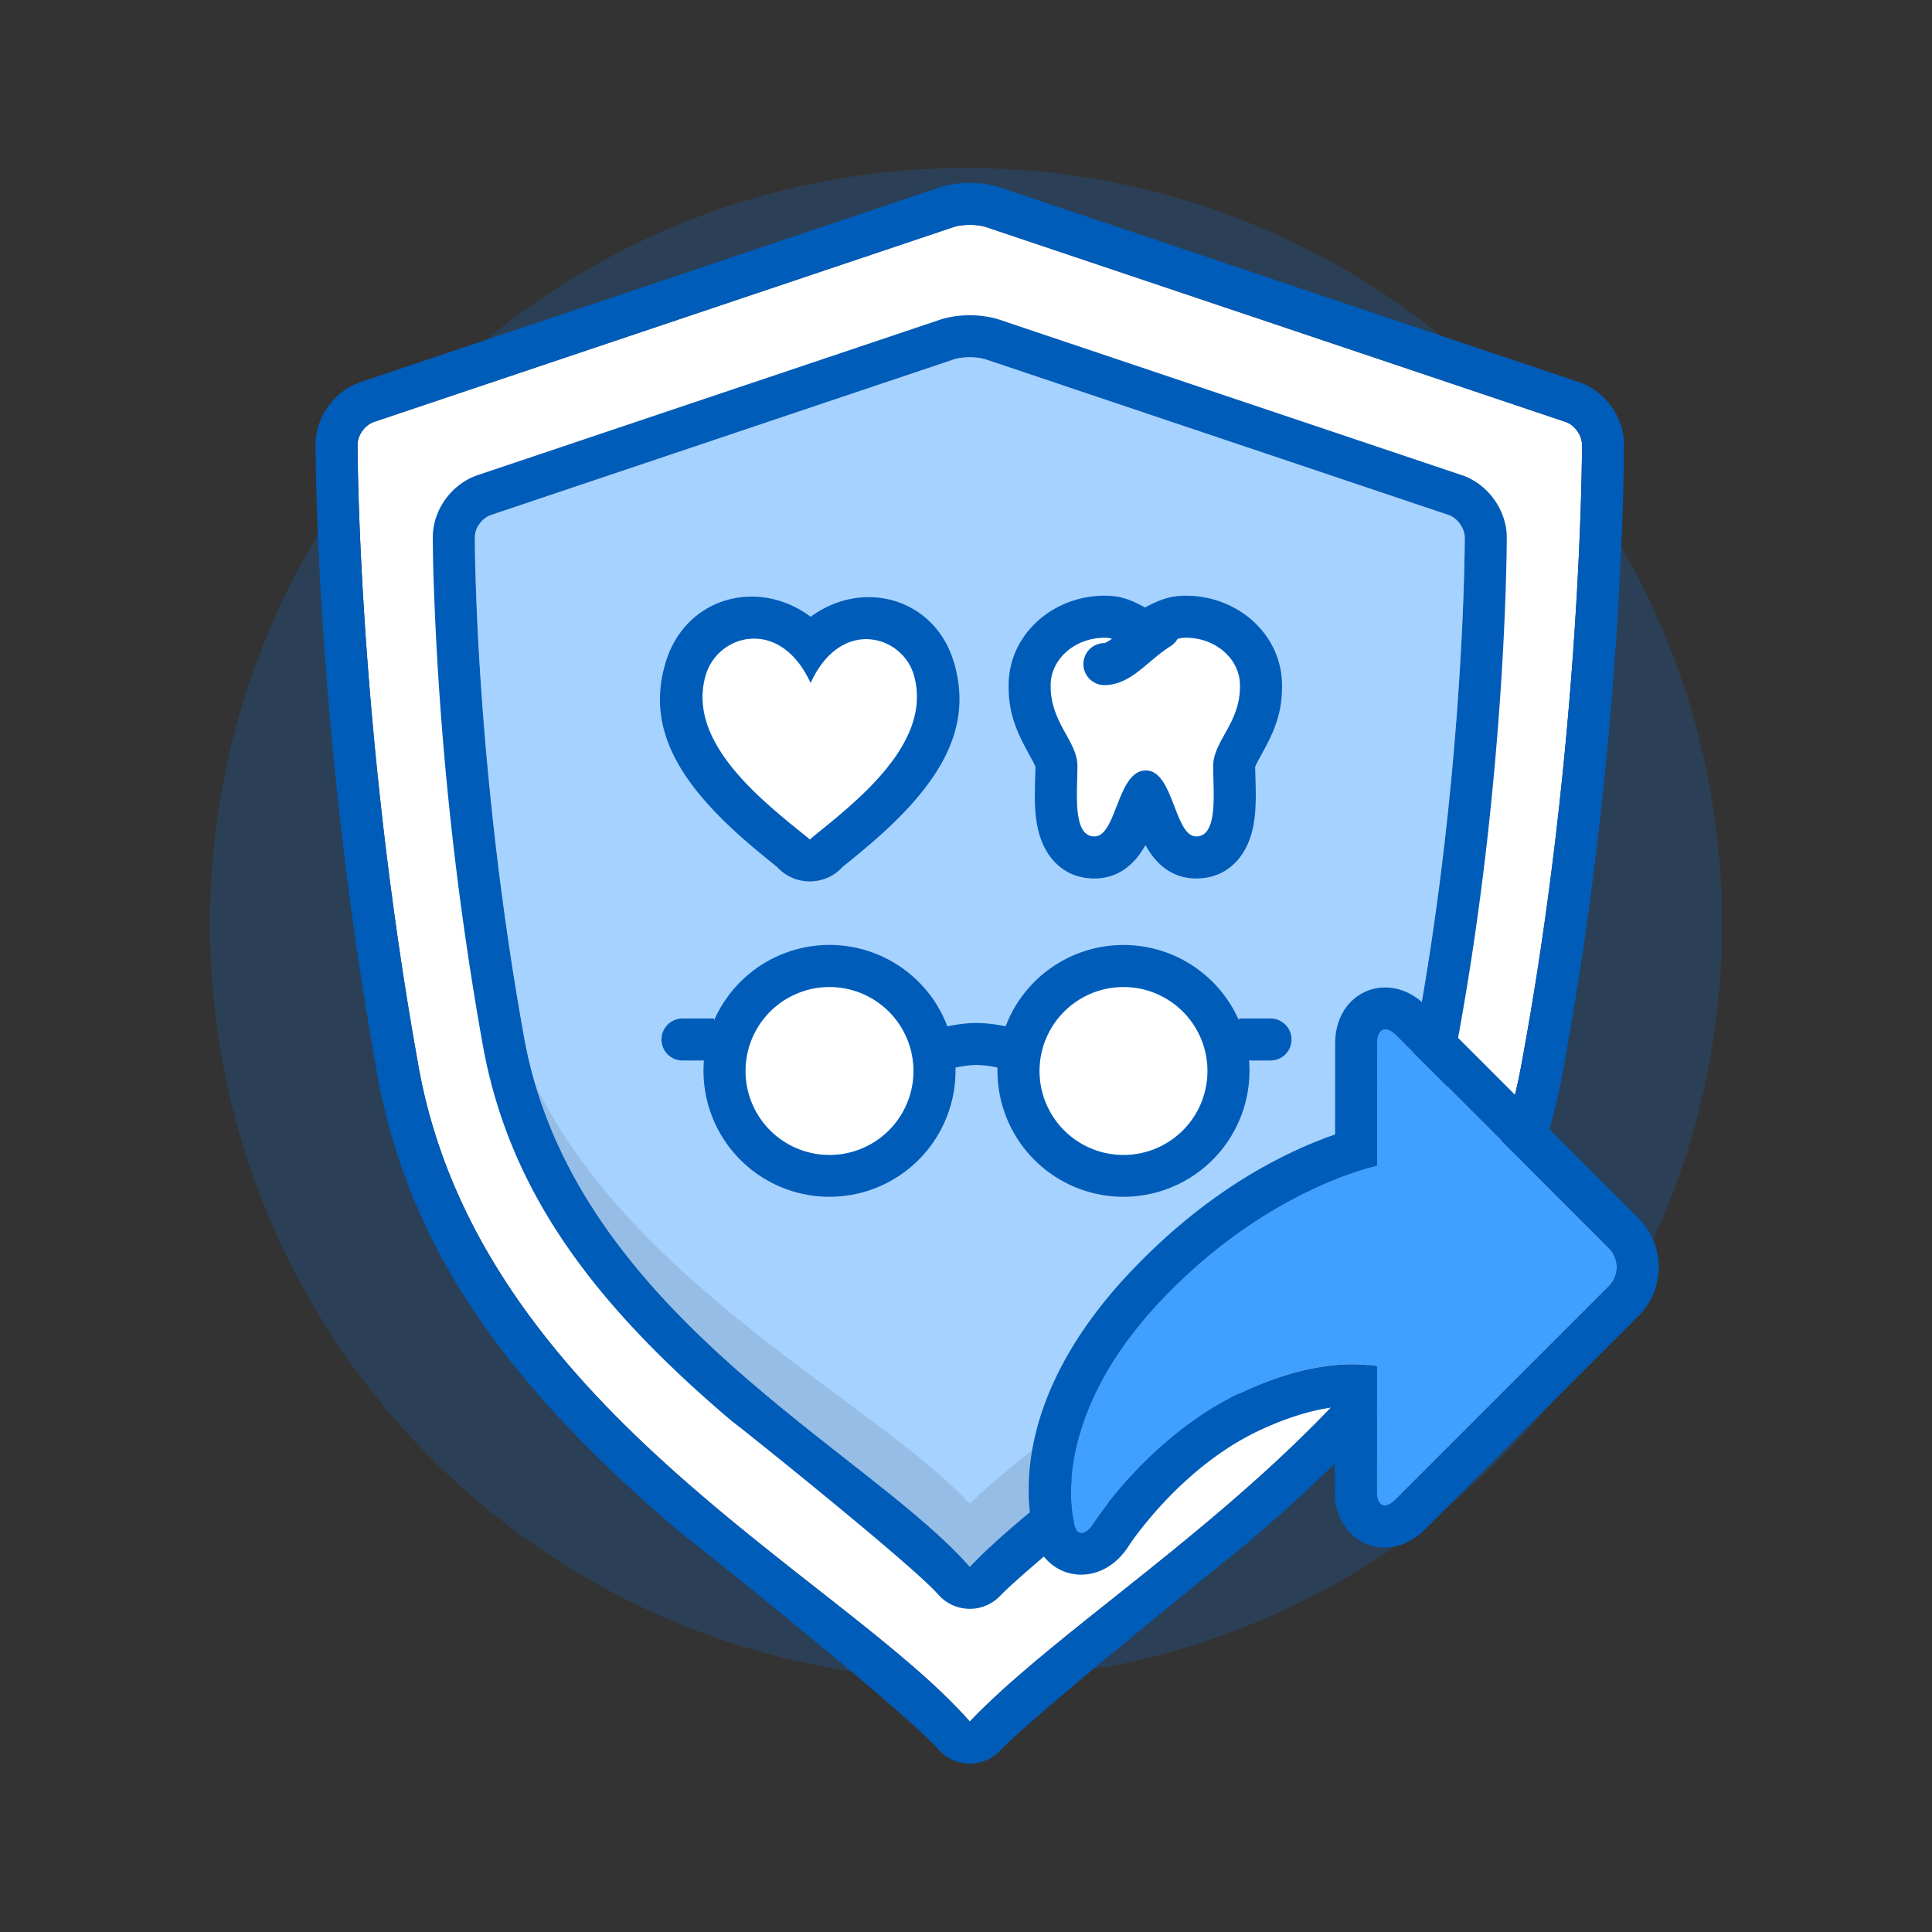
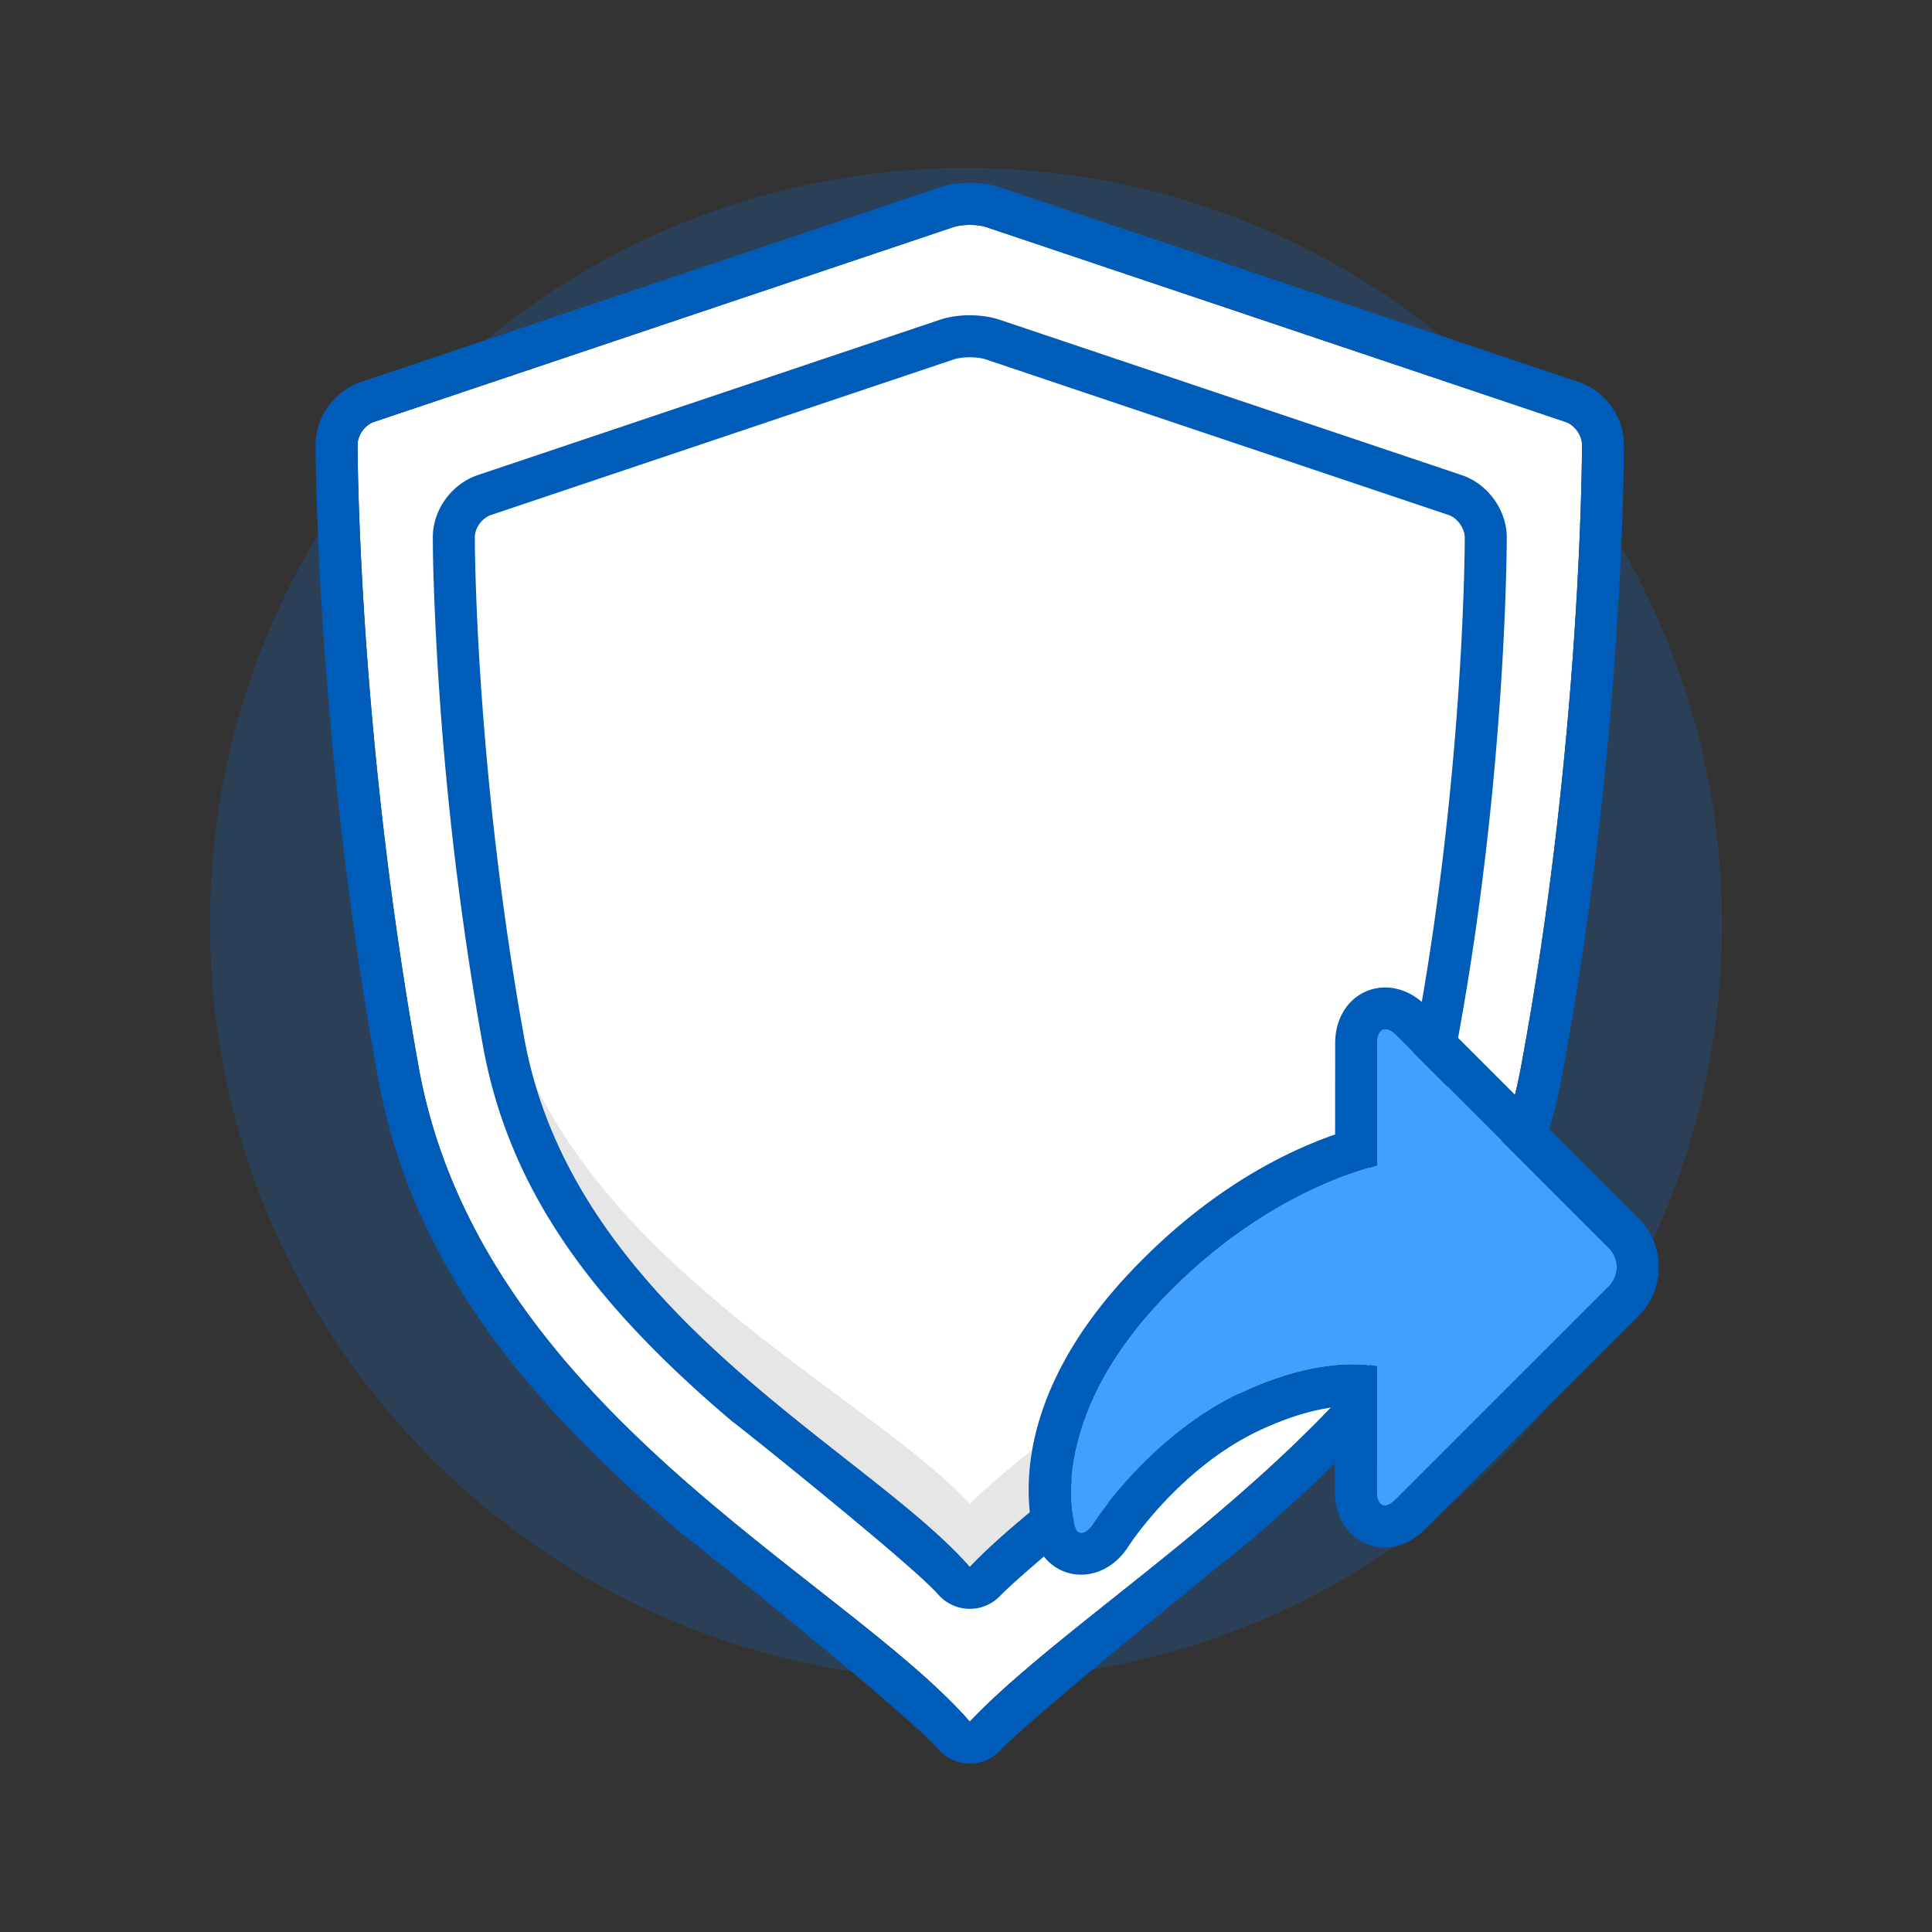
<svg xmlns="http://www.w3.org/2000/svg" width="92" height="92" class="wd-applet wd-applet-benefit-links" focusable="false" role="presentation" viewBox="0 0 92 92">
  <rect x="0" y="0" width="92" height="92" fill="#333333" stroke="none" />
  <g fill="none" fill-rule="evenodd" class="wd-icon-container">
    <g fill="#0B77E3" fill-opacity=".2" class="animate-flood">
      <path d="M46 80c19.882 0 36-16.118 36-36S65.882 8 46 8 10 24.118 10 44s16.118 36 36 36z" class="color-400-alpha-20" />
    </g>
    <g class="animate-shrink">
      <path fill="#FFF" d="M17.027 21.192c-.005-.462.34-.953.787-1.103l27.571-9.27c.44-.147 1.143-.15 1.59 0l27.572 9.27c.44.147.793.646.787 1.107 0 0 .008 13.97-2.908 29.616-2.916 15.645-19.59 24.2-26.246 31.167-6.12-6.967-23.329-15.003-26.245-31.167-2.916-16.164-2.908-29.62-2.908-29.62z" class="color-100" />
-       <path fill="#A6D2FF" d="M22.61 25.593s-.008 10.748 2.35 23.817 16.272 19.567 21.22 25.2c5.382-5.633 18.863-12.55 21.221-25.2 2.358-12.65 2.349-23.791 2.349-23.791.006-.448-.342-.952-.775-1.098l-22.01-7.399c-.433-.146-1.136-.146-1.57 0l-22.009 7.4c-.433.145-.78.625-.775 1.071z" class="color-200" />
      <path fill="#005CB9" d="M47.613 8.924l27.571 9.269c1.262.424 2.166 1.698 2.15 3.002a119.472 119.472 0 0 1-.046 2.526c-.057 1.97-.16 4.185-.322 6.594-.459 6.871-1.285 13.951-2.574 20.863-1.562 8.384-6.501 15.054-14.943 22.258l-.048.04c-.77.626-10.075 8.106-11.774 9.885a2 2 0 0 1-2.95-.062c-1.658-1.888-12.562-10.59-12.104-10.178l.017.015-.438-.372c-8.006-6.85-12.694-13.333-14.185-21.597-1.287-7.132-2.113-14.257-2.572-21.045-.16-2.382-.264-4.554-.322-6.476a113.85 113.85 0 0 1-.045-2.294l-.001-.16c-.013-1.31.883-2.573 2.15-3l27.571-9.268c.855-.288 2.006-.289 2.865 0zm-2.228 1.896l-27.571 9.269c-.448.15-.792.641-.787 1.103v.143c.01 1.481.167 14.283 2.908 29.477 2.916 16.164 20.125 24.2 26.245 31.167 6.656-6.967 23.33-15.522 26.246-31.167 2.712-14.55 2.895-27.652 2.907-29.415v-.098l.001-.037v-.066c.006-.461-.348-.96-.787-1.107l-27.571-9.27c-.448-.15-1.152-.147-1.59 0zm2.217 4.406l22.01 7.4c1.257.422 2.156 1.704 2.138 2.991 0 .387-.01 1.08-.038 2.042-.046 1.582-.13 3.36-.26 5.296-.371 5.517-1.041 11.222-2.085 16.821-1.283 6.884-5.324 12.341-12.21 18.218l-.016.014-.08.065c-.932.755-8.112 6.535-9.434 7.919a2 2 0 0 1-2.95-.062c-.527-.601-2.256-2.088-4.115-3.634l-.448-.371c-2.696-2.231-5.484-4.446-5.165-4.17l.034.03C28.209 62.07 24.24 56.687 22.99 49.765a155.61 155.61 0 0 1-2.343-22.187 71.25 71.25 0 0 1-.037-1.977c-.008-1.315.894-2.557 2.138-2.976l22.01-7.399c.846-.284 1.997-.284 2.843 0zm-2.206 1.896l-22.01 7.4c-.433.145-.78.625-.775 1.071V25.744c.01 1.343.153 11.498 2.349 23.666 2.358 13.069 16.272 19.567 21.22 25.2 5.382-5.633 18.863-12.55 21.221-25.2 2.168-11.632 2.335-21.988 2.348-23.58v-.141l.001-.03v-.04c.006-.448-.342-.952-.775-1.098l-22.01-7.399c-.433-.146-1.136-.146-1.57 0z" class="color-500" />
      <path fill="#000" d="M66.89 51.526C63.528 62.847 51.255 69.299 46.18 74.61c-4.653-5.298-17.236-11.36-20.68-22.933 4.771 9.66 16.2 15.113 20.68 19.933 4.837-4.784 15.858-10.495 20.599-19.857z" class="color-shadow" opacity=".1" />
      <path fill="#FFF" d="M39.5 55a4 4 0 1 0 0-8 4 4 0 0 0 0 8zm14 0a4 4 0 1 0 0-8 4 4 0 0 0 0 8z" class="color-100" />
-       <path fill="#005CB9" d="M53.5 45c2.46 0 4.574 1.48 5.5 3.598V48.5h1.498a1 1 0 0 1 1.002 1l-.007.117a.996.996 0 0 1-.991.883h-1.023a6 6 0 1 1-11.98.5c.001-.054.002-.108-.007-.165a4.81 4.81 0 0 0-.992-.12c-.303 0-.645.045-1.002.123L45.5 51a6 6 0 1 1-11.98-.5h-1.022a1 1 0 0 1-.998-1l.007-.117a.999.999 0 0 1 .995-.883H34v.098a6.001 6.001 0 0 1 11.113.277c.465-.1.933-.16 1.387-.16.454 0 .922.06 1.387.16A6.002 6.002 0 0 1 53.5 45zm0 2a4 4 0 1 0 0 8 4 4 0 0 0 0-8zm-14 0a4 4 0 1 0 0 8 4 4 0 0 0 0-8z" class="color-500" />
      <path fill="#FFF" d="M59.048 32.636c0-1.253-1.154-2.27-2.577-2.27-.77 0-1.071.577-1.958.577s-1.137-.576-1.907-.576c-1.423 0-2.577 1.016-2.577 2.27v.036c0 1.764 1.277 2.63 1.277 3.81 0 1.18-.259 3.35.807 3.35 1.056 0 1.082-3.061 2.4-3.141 1.37-.083 1.396 3.14 2.451 3.14 1.066 0 .807-2.168.807-3.349 0-1.18 1.277-2.046 1.277-3.785v-.062z" class="color-100" />
-       <path fill="#005CB9" fill-rule="nonzero" d="M56.471 28.367c2.475 0 4.577 1.85 4.577 4.27v.061c0 1.145-.292 1.984-.886 3.065-.02.039-.176.319-.215.39-.06.112-.103.194-.133.262-.032.07-.04.092-.043.082v-.01.093c.001.101.005.225.013.489.005.19.01.331.011.459l.003.248c.004.802-.05 1.42-.228 2.003-.36 1.174-1.247 2.053-2.606 2.053-1.007 0-1.732-.524-2.235-1.286a4.362 4.362 0 0 1-.184-.305c-.06.11-.125.215-.197.322-.507.754-1.237 1.27-2.235 1.27-1.359 0-2.246-.88-2.606-2.054-.179-.584-.232-1.2-.228-2.003 0-.21.005-.39.014-.707.01-.308.013-.425.013-.538v-.043c-.002.02-.01 0-.039-.066a3.136 3.136 0 0 0-.079-.16l-.055-.105-.22-.401c-.592-1.083-.884-1.931-.883-3.047v-.073c0-2.418 2.101-4.27 4.576-4.27.691 0 1.172.163 1.767.48l.085.045.045.024.02.013.012-.007.092-.048.06-.03.04-.02c.594-.302 1.07-.456 1.744-.456zm0 2c-.147 0-.276.02-.396.054a.965.965 0 0 1-.33.347 6.465 6.465 0 0 0-.585.421c-.15.12-.686.571-.803.665-.355.285-.643.474-.962.605-.26.107-.528.165-.804.165a1 1 0 1 1 0-2 .22.22 0 0 0 .046-.016 1.58 1.58 0 0 0 .315-.195 1.224 1.224 0 0 0-.346-.046c-1.423 0-2.577 1.016-2.577 2.27v.036c0 1.764 1.277 2.63 1.277 3.81 0 1.18-.259 3.35.807 3.35 1.056 0 1.082-3.061 2.4-3.141 1.37-.083 1.396 3.14 2.451 3.14 1.066 0 .807-2.168.807-3.349 0-1.18 1.277-2.046 1.277-3.785v-.062c0-1.253-1.154-2.27-2.577-2.27z" class="color-500" />
-       <path fill="#FFF" d="M38.524 39.94c-2.132-1.73-5.888-4.572-4.914-7.81.586-1.95 3.55-2.763 4.99.392 1.44-3.155 4.366-2.269 4.914-.392.948 3.246-2.782 6.08-4.914 7.81 0 .041-.076.041-.076 0z" class="color-100" />
-       <path fill="#005CB9" fill-rule="nonzero" d="M38.604 29.371c2.467-1.825 5.921-.915 6.83 2.199.894 3.06-.618 5.638-3.672 8.343-.314.277-.639.552-1.014.86a80.786 80.786 0 0 1-.639.519c-.394.443-.974.679-1.547.679a2.084 2.084 0 0 1-1.547-.678 183.51 183.51 0 0 1-.643-.522 35.38 35.38 0 0 1-1.02-.865c-3.066-2.711-4.578-5.291-3.658-8.352.949-3.153 4.434-4.037 6.91-2.183zm-4.994 2.76c-.974 3.237 2.782 6.079 4.914 7.81 0 .04.076.04.076 0 2.132-1.731 5.862-4.565 4.914-7.81-.548-1.878-3.473-2.764-4.914.39-1.44-3.154-4.404-2.34-4.99-.39z" class="color-500" />
    </g>
    <g class="animate-float-right">
      <path fill="#40A0FF" d="M65.566 65.061l-.006 5.958c0 .718.402.883.898.386L76.623 61.24a1.286 1.286 0 0 0-.008-1.806L66.49 49.307c-.497-.496-.908-.332-.909.378l-.005 5.817c-1.645.428-6.018 1.922-10.29 6.436-5.404 5.712-4.163 10.452-4.163 10.452.057.7.481.8.893.22 0 0 2.706-4.29 7.229-6.361 3.151-1.444 5.305-1.367 6.322-1.188z" class="color-300" />
      <path fill="#005CB9" fill-rule="nonzero" d="M60.077 68.067c-1.217.557-2.377 1.346-3.461 2.31a18.61 18.61 0 0 0-2.186 2.314 12.5 12.5 0 0 0-.723.987l-.062.092c-1.44 2.024-4.182 1.41-4.499-1.051a6.12 6.12 0 0 1-.066-.39c-.466-3.337.723-7.507 4.753-11.765 3.192-3.373 6.599-5.444 9.743-6.542l.004-4.339c.002-2.491 2.568-3.545 4.323-1.79l10.126 10.126a3.286 3.286 0 0 1 .009 4.635L67.872 72.82c-1.765 1.765-4.314.686-4.312-1.803l.004-4.011c-.971.114-2.132.44-3.487 1.061zm5.483 2.952c0 .718.402.883.898.386L76.623 61.24a1.286 1.286 0 0 0-.008-1.806L66.49 49.307c-.497-.496-.908-.332-.909.378l-.005 5.817c-1.645.428-6.018 1.922-10.29 6.436-5.404 5.712-4.163 10.452-4.163 10.452.057.7.481.8.893.22 0 0 2.706-4.29 7.229-6.361 3.151-1.444 5.305-1.367 6.322-1.188l-.006 5.958z" class="color-500" />
    </g>
  </g>
</svg>